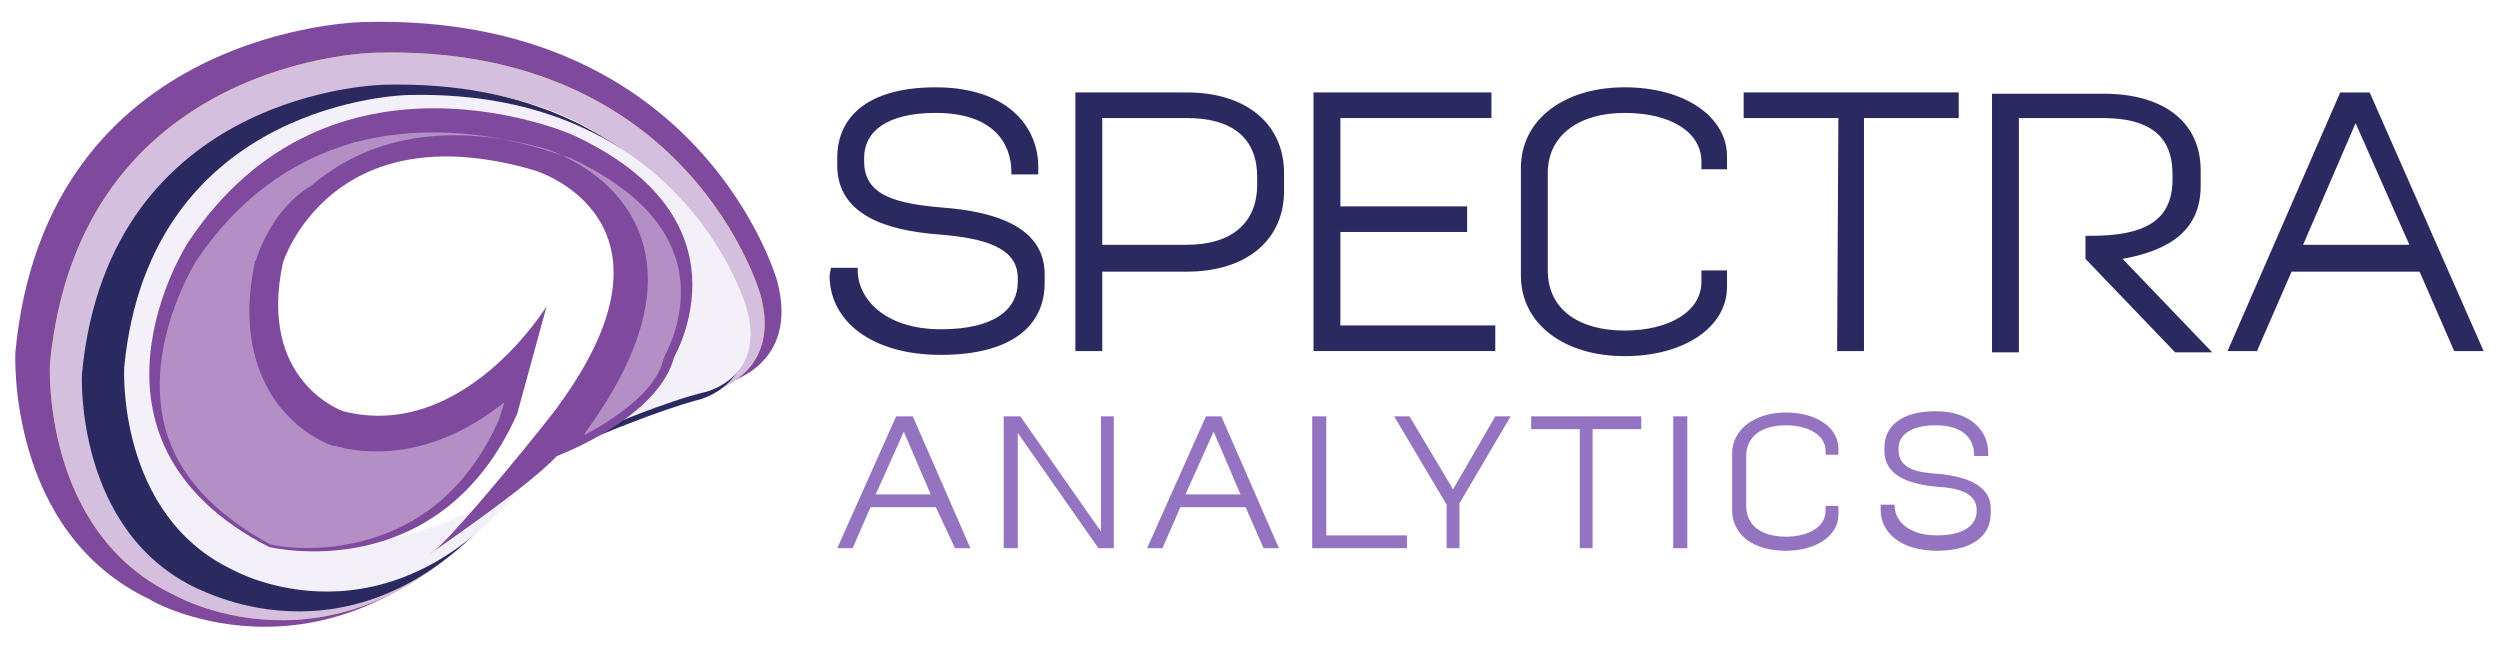
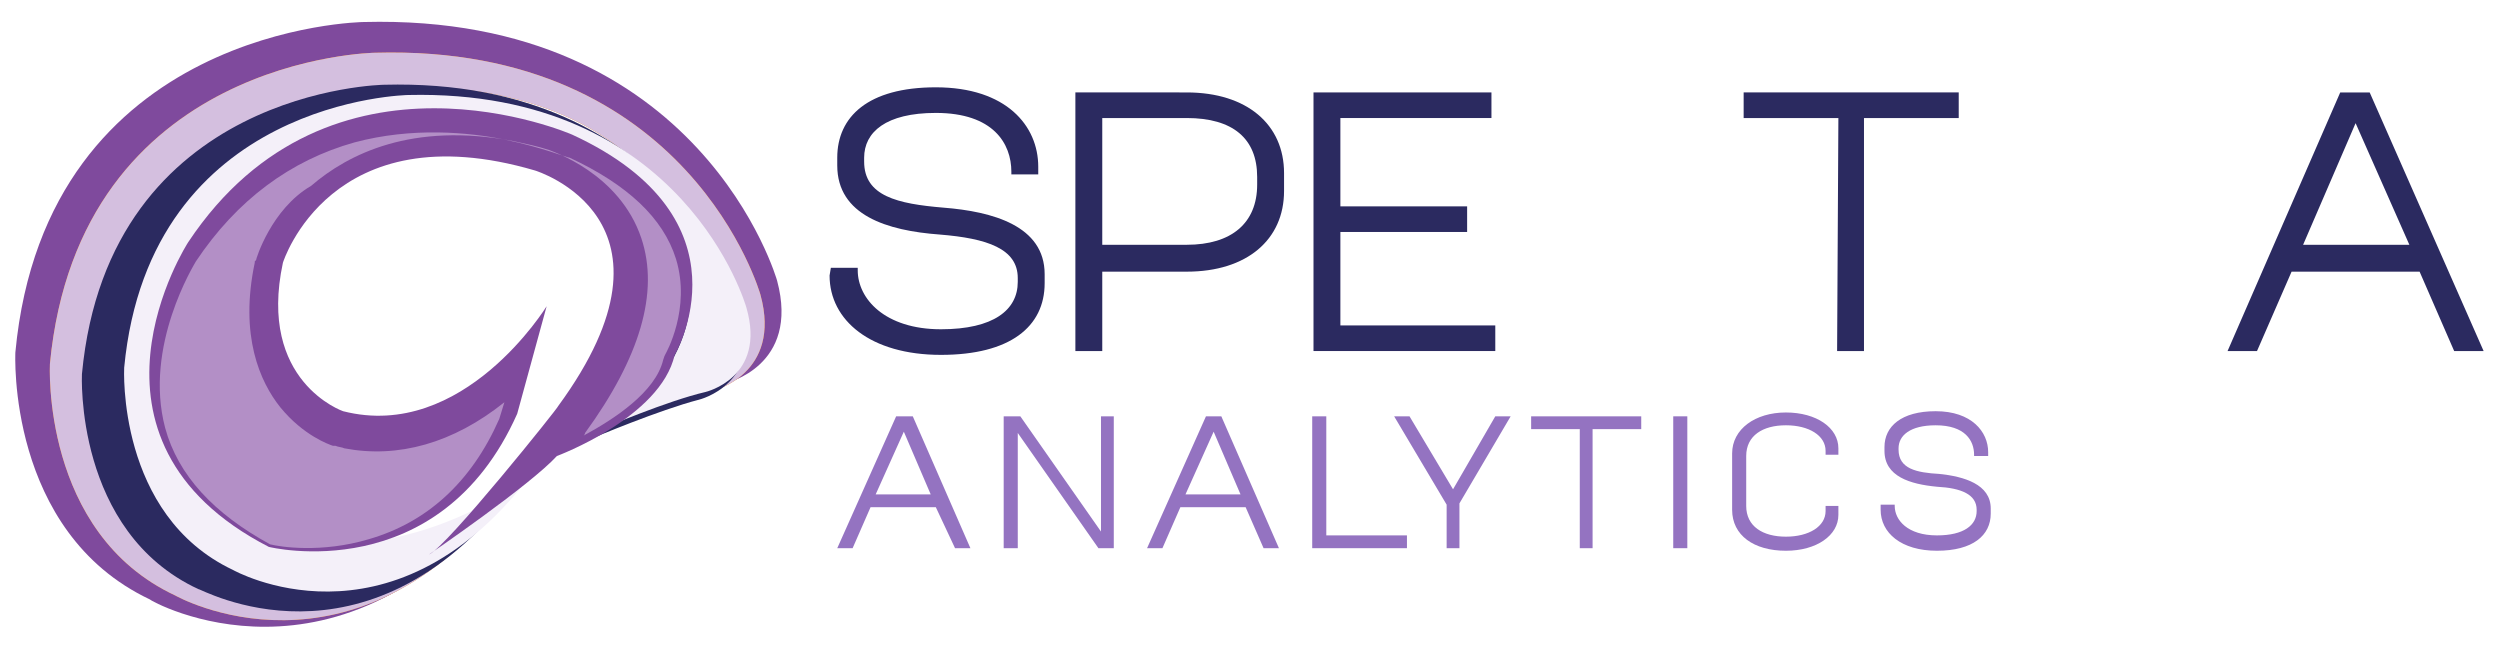
<svg xmlns="http://www.w3.org/2000/svg" version="1.1" id="Layer_1" x="0px" y="0px" viewBox="0 0 244.1 63.4" style="enable-background:new 0 0 244.1 63.4;" xml:space="preserve">
  <style type="text/css">
	.st0{fill-rule:evenodd;clip-rule:evenodd;fill:#7F4A9D;}
	.st1{fill-rule:evenodd;clip-rule:evenodd;fill:#F08721;}
	.st2{fill-rule:evenodd;clip-rule:evenodd;fill:#D4BFDF;}
	.st3{fill-rule:evenodd;clip-rule:evenodd;fill:#2B2A60;}
	.st4{fill-rule:evenodd;clip-rule:evenodd;fill:#F4F0F9;}
	.st5{fill-rule:evenodd;clip-rule:evenodd;fill:#B38FC6;}
	.st6{fill:#9473C1;}
	.st7{fill:#2B2A60;}
</style>
  <g id="g10_5_" transform="matrix(1.25,0,0,-1.25,0,123.275)">
    <path id="path22_6_" class="st0" d="M39.9,60.5c0,0-14.6-10.9-26.3-3.7c0,0-8.3,4.6-7.4,16.5c0,0,2.2,17.5,20.7,20.4   c0,0,20.8,3.2,28-12.4c0,0,3.2-9.2-7.8-16c0,0,6,2.5,9.6,3.4c0,0,5.8,1.3,4,8c0,0-5.9,20.9-32.3,20.2c0,0-24.8-0.3-27.2-25.8   c0,0-0.7-14,10.5-19.3C11.7,51.7,26.6,43.3,39.9,60.5" />
    <path id="path24_6_" class="st1" d="M40,60.4c0,0-13.7-10.2-24.6-3.5c0,0-7.7,4.3-6.9,15.5c0,0,2.1,16.4,19.3,19.2   c0,0,19.4,3.1,26.2-11.6c0,0,3-8.6-7.3-15.1c0,0,5.7,2.4,9,3.2c0,0,5.4,1.3,3.7,7.5c0,0-5.5,19.6-30.1,18.9c0,0-23.1-0.3-25.4-24.3   c0,0-0.7-13.2,9.8-18.1C13.7,52.1,27.6,44.2,40,60.4" />
    <path id="path26_6_" class="st2" d="M40,60.4c0,0-13.7-10.2-24.6-3.5c0,0-7.7,4.3-6.9,15.5c0,0,2.1,16.4,19.3,19.2   c0,0,19.4,3.1,26.2-11.6c0,0,3-8.6-7.3-15.1c0,0,5.7,2.4,9,3.2c0,0,5.4,1.3,3.7,7.5c0,0-5.5,19.6-30.1,18.9c0,0-23.1-0.3-25.4-24.3   c0,0-0.7-13.2,9.8-18.1C13.7,52.1,27.6,44.2,40,60.4" />
    <path id="path28_6_" class="st3" d="M40.1,60.3c0,0-12.7-9.5-22.8-3.3c0,0-7.2,4-6.4,14.4c0,0,1.9,15.2,17.9,17.8   c0,0,18,2.8,24.3-10.8c0,0,2.7-8-6.8-14c0,0,5.2,2.2,8.3,3c0,0,5,1.2,3.4,7c0,0-5.1,18.2-28,17.6c0,0-21.5-0.3-23.6-22.6   c0,0-0.6-12.3,9.1-16.8C15.6,52.7,28.5,45.3,40.1,60.3" />
    <path id="path30_6_" class="st4" d="M41.3,61.3c0,0-11.9-8.9-21.5-3.1c0,0-6.8,3.7-6,13.6c0,0,1.8,14.4,16.9,16.8   c0,0,17,2.7,22.9-10.2c0,0,2.6-7.5-6.4-13.2c0,0,4.9,2.1,7.9,2.8c0,0,4.8,1.1,3.2,6.6c0,0-4.8,17.1-26.4,16.6   c0,0-20.2-0.3-22.2-21.3c0,0-0.6-11.5,8.5-15.8C18.2,54.1,30.4,47.2,41.3,61.3" />
    <path id="path32_6_" class="st0" d="M33.5,55.3c0,0,7.9,5.4,10,7.7c0,0,8.1,3,9.2,7.9c0,0,6.3,10.6-8,17.2c0,0-18.9,8.3-30-8.4   c0,0-10-15.4,6.3-23.8c0,0,13.3-3.3,19.4,10.4l2.3,8.4c0,0-6.5-10.6-15.9-8.2c0,0-6.7,2.3-4.7,11.6c0,0,3.7,11.9,19.7,7.2   c0,0,12.5-3.8,1.8-18.4C43.7,66.9,34.9,55.9,33.5,55.3" />
    <path id="path34_6_" class="st5" d="M21.1,56.1c-4.4,2.4-7.2,5.4-8.2,9.1c-1.7,6.4,2.3,12.8,2.4,13c3.2,4.8,7.4,7.9,12.4,9.3   c4.5,1.2,8.9,0.8,11.8,0.2c2.9-0.6,4.8-1.4,5-1.4c4.5-2.1,7.3-4.7,8.3-7.9C54,74.5,52,71,52,71l-0.1-0.2l-0.1-0.3   c-0.6-2.5-3.8-4.6-6.2-5.9c0.1,0.1,0.1,0.2,0.1,0.2l0,0c4.3,5.9,5.8,11,4.4,15.2c-1.7,5.1-7,6.8-7.2,6.9l0,0   c-0.9,0.3-1.9,0.5-2.8,0.7c-7.9,1.5-12.9-1-15.8-3.5c-3.1-1.8-4.3-5.7-4.3-5.8l-0.1-0.1l0-0.1c-1.2-5.7,0.4-9.3,2-11.3   c1.8-2.2,3.8-2.9,4.1-3l0.1,0l0.1,0c0.2-0.1,0.5-0.1,0.7-0.2c4.2-0.8,8.5,0.4,12.5,3.6L39,65.9c-2.2-5-5.7-8.1-10.2-9.4   C25.1,55.4,21.9,55.9,21.1,56.1" />
    <g id="text38_10_" transform="scale(1,-1)">
      <path id="path3142_10_" class="st6" d="M74.6-55.8h1.2l-4.5-10.3H70l-4.6,10.3h1.2L68-59h5.1L74.6-55.8 M70.6-64.9l2.1,4.9h-4.3    L70.6-64.9" />
      <path id="path3144_10_" class="st6" d="M78.4-55.8h1.1l0-9l6.3,9H87v-10.3H86l0,9l-6.3-9h-1.3L78.4-55.8" />
      <path id="path3146_10_" class="st6" d="M98.7-55.8h1.2l-4.5-10.3h-1.2l-4.6,10.3h1.2l1.4-3.2h5.1L98.7-55.8 M94.8-64.9l2.1,4.9    h-4.3L94.8-64.9" />
      <path id="path3148_10_" class="st6" d="M102.5-55.8h7.4v-1h-6.3v-9.3h-1.1V-55.8" />
      <path id="path3150_10_" class="st6" d="M112.9-55.8h1.1v-3.5l4-6.8h-1.2l-3.3,5.7l-3.4-5.7h-1.2l4.1,6.9V-55.8" />
      <path id="path3152_10_" class="st6" d="M123.3-55.8h1.1v-9.3h3.8v-1h-8.6v1h3.8V-55.8" />
-       <path id="path3154_10_" class="st6" d="M130.7-55.8h1.1v-10.3h-1.1V-55.8" />
+       <path id="path3154_10_" class="st6" d="M130.7-55.8h1.1v-10.3h-1.1" />
      <path id="path3156_10_" class="st6" d="M135.3-58.8c0,2,1.7,3.2,4.2,3.2c2.4,0,4.1-1.2,4.1-2.8v-0.7h-1v0.4c0,1.2-1.3,2-3.1,2    c-1.8,0-3.1-0.8-3.1-2.4v-3.9c0-1.6,1.3-2.4,3.1-2.4c1.8,0,3.1,0.8,3.1,2v0.3h1v-0.5c0-1.6-1.7-2.8-4.1-2.8s-4.2,1.3-4.2,3.2    V-58.8" />
      <path id="path3158_10_" class="st6" d="M146.9-58.8c0,1.8,1.6,3.2,4.4,3.2c2.8,0,4.2-1.2,4.2-2.9v-0.4c0-1.9-2.1-2.5-4-2.7    c-1.8-0.1-3.2-0.4-3.2-1.9v-0.1c0-1,0.9-1.8,2.9-1.8c2.3,0,3,1.2,3,2.3v0.1h1.1v-0.3c0-1.6-1.3-3.2-4.1-3.2c-2.7,0-4,1.2-4,2.8    v0.3c0,2,2,2.6,4.1,2.8c1.9,0.1,3.1,0.6,3.1,1.8v0.1c0,1.1-1,1.9-3.1,1.9c-2.3,0-3.3-1.2-3.3-2.3v-0.1h-1.1L146.9-58.8" />
    </g>
    <g id="text44_10_" transform="scale(1,-1)">
      <path id="path3108_10_" class="st7" d="M64.8-77.1c0,3.5,3.2,6.2,8.7,6.2c5.4,0,8.1-2.2,8.1-5.6v-0.7c0-3.8-4.1-4.9-7.9-5.2    c-3.6-0.3-6.2-0.9-6.2-3.6v-0.3c0-2,1.7-3.5,5.6-3.5c4.5,0,5.9,2.4,5.9,4.6v0.2h2.1v-0.6c0-3.2-2.5-6.2-8-6.2    c-5.3,0-7.7,2.3-7.7,5.5v0.6c0,3.9,3.9,5.1,8,5.4c3.7,0.3,6.1,1.1,6.1,3.4v0.3c0,2.2-1.9,3.7-6,3.7c-4.4,0-6.5-2.4-6.5-4.6v-0.2    h-2.1L64.8-77.1" />
      <path id="path3110_10_" class="st7" d="M84-71.2h2.1v-6.2h6.6c4.7,0,7.6-2.5,7.6-6.3v-1.4c0-3.8-2.9-6.3-7.6-6.3H84L84-71.2     M86.1-79.5v-9.9h6.6c3.6,0,5.5,1.6,5.5,4.6v0.6c0,3-2,4.7-5.5,4.7H86.1" />
      <path id="path3112_10_" class="st7" d="M102.6-71.2h14.2v-2h-12.1v-7.3h9.9v-2h-9.9v-6.9h11.8v-2h-13.9L102.6-71.2" />
-       <path id="path3114_10_" class="st7" d="M118.8-77.1c0,3.8,3.4,6.3,8.1,6.3c4.7,0,8-2.3,8-5.4v-1.3h-2v0.9c0,2.3-2.5,3.8-6,3.8    c-3.5,0-6-1.6-6-4.7v-7.6c0-3,2.5-4.7,6-4.7c3.6,0,6,1.5,6,3.8v0.6h2v-1c0-3.1-3.3-5.4-8-5.4c-4.7,0-8.1,2.5-8.1,6.3L118.8-77.1" />
      <path id="path3116_10_" class="st7" d="M143.5-71.2h2.1v-18.2h7.4v-2h-16.8v2h7.4L143.5-71.2" />
-       <path id="path3118_10_" class="st7" d="M157.6-89.4h6.6c3.6,0,5.5,1.3,5.5,4.4v0.4c0,3.3-2.3,4.4-6.4,4.4h-0.4v1.8l7,7.3h2.9    l-7-7.3c3.9-0.7,6.1-2.4,6.1-5.7v-1.2c0-3.8-2.9-6-7.6-6h-8.7v20.2h2.1V-89.4" />
      <path id="path3120_10_" class="st7" d="M191.7-71.2h2.3l-8.9-20.2h-2.3L174-71.2h2.3l2.7-6.2h10L191.7-71.2 M184-89l4.2,9.5h-8.3    L184-89" />
    </g>
  </g>
</svg>